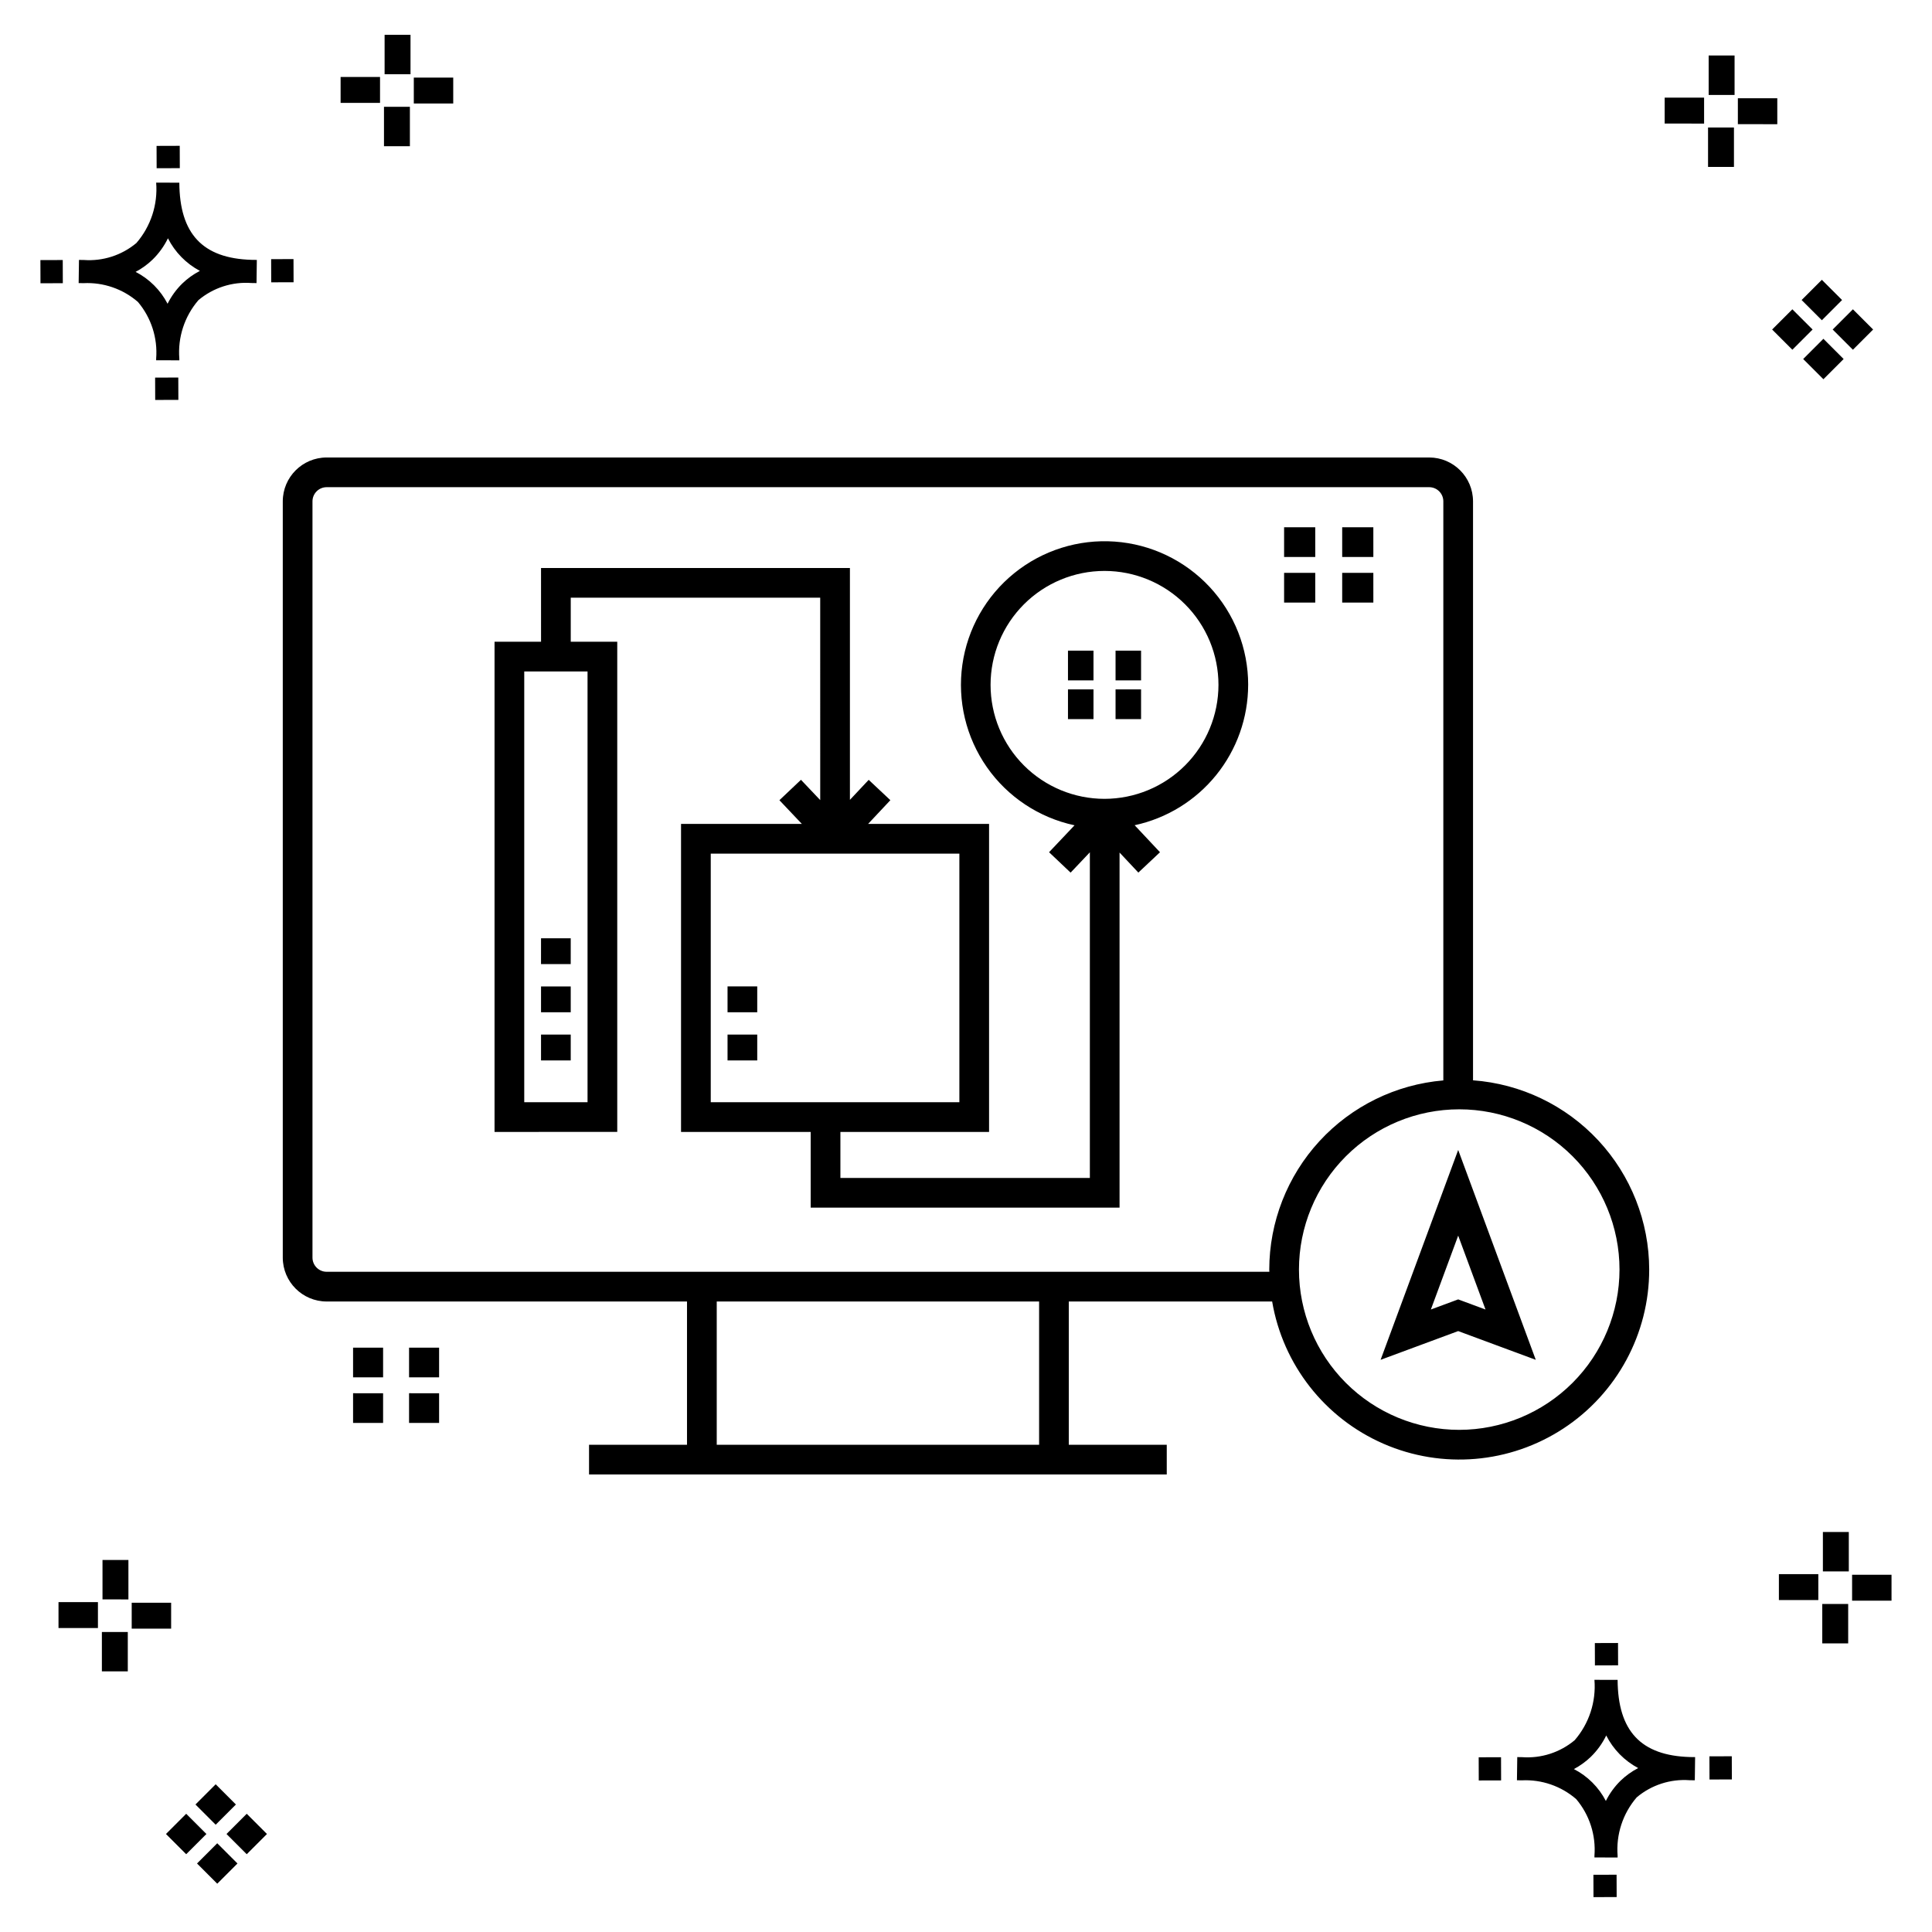
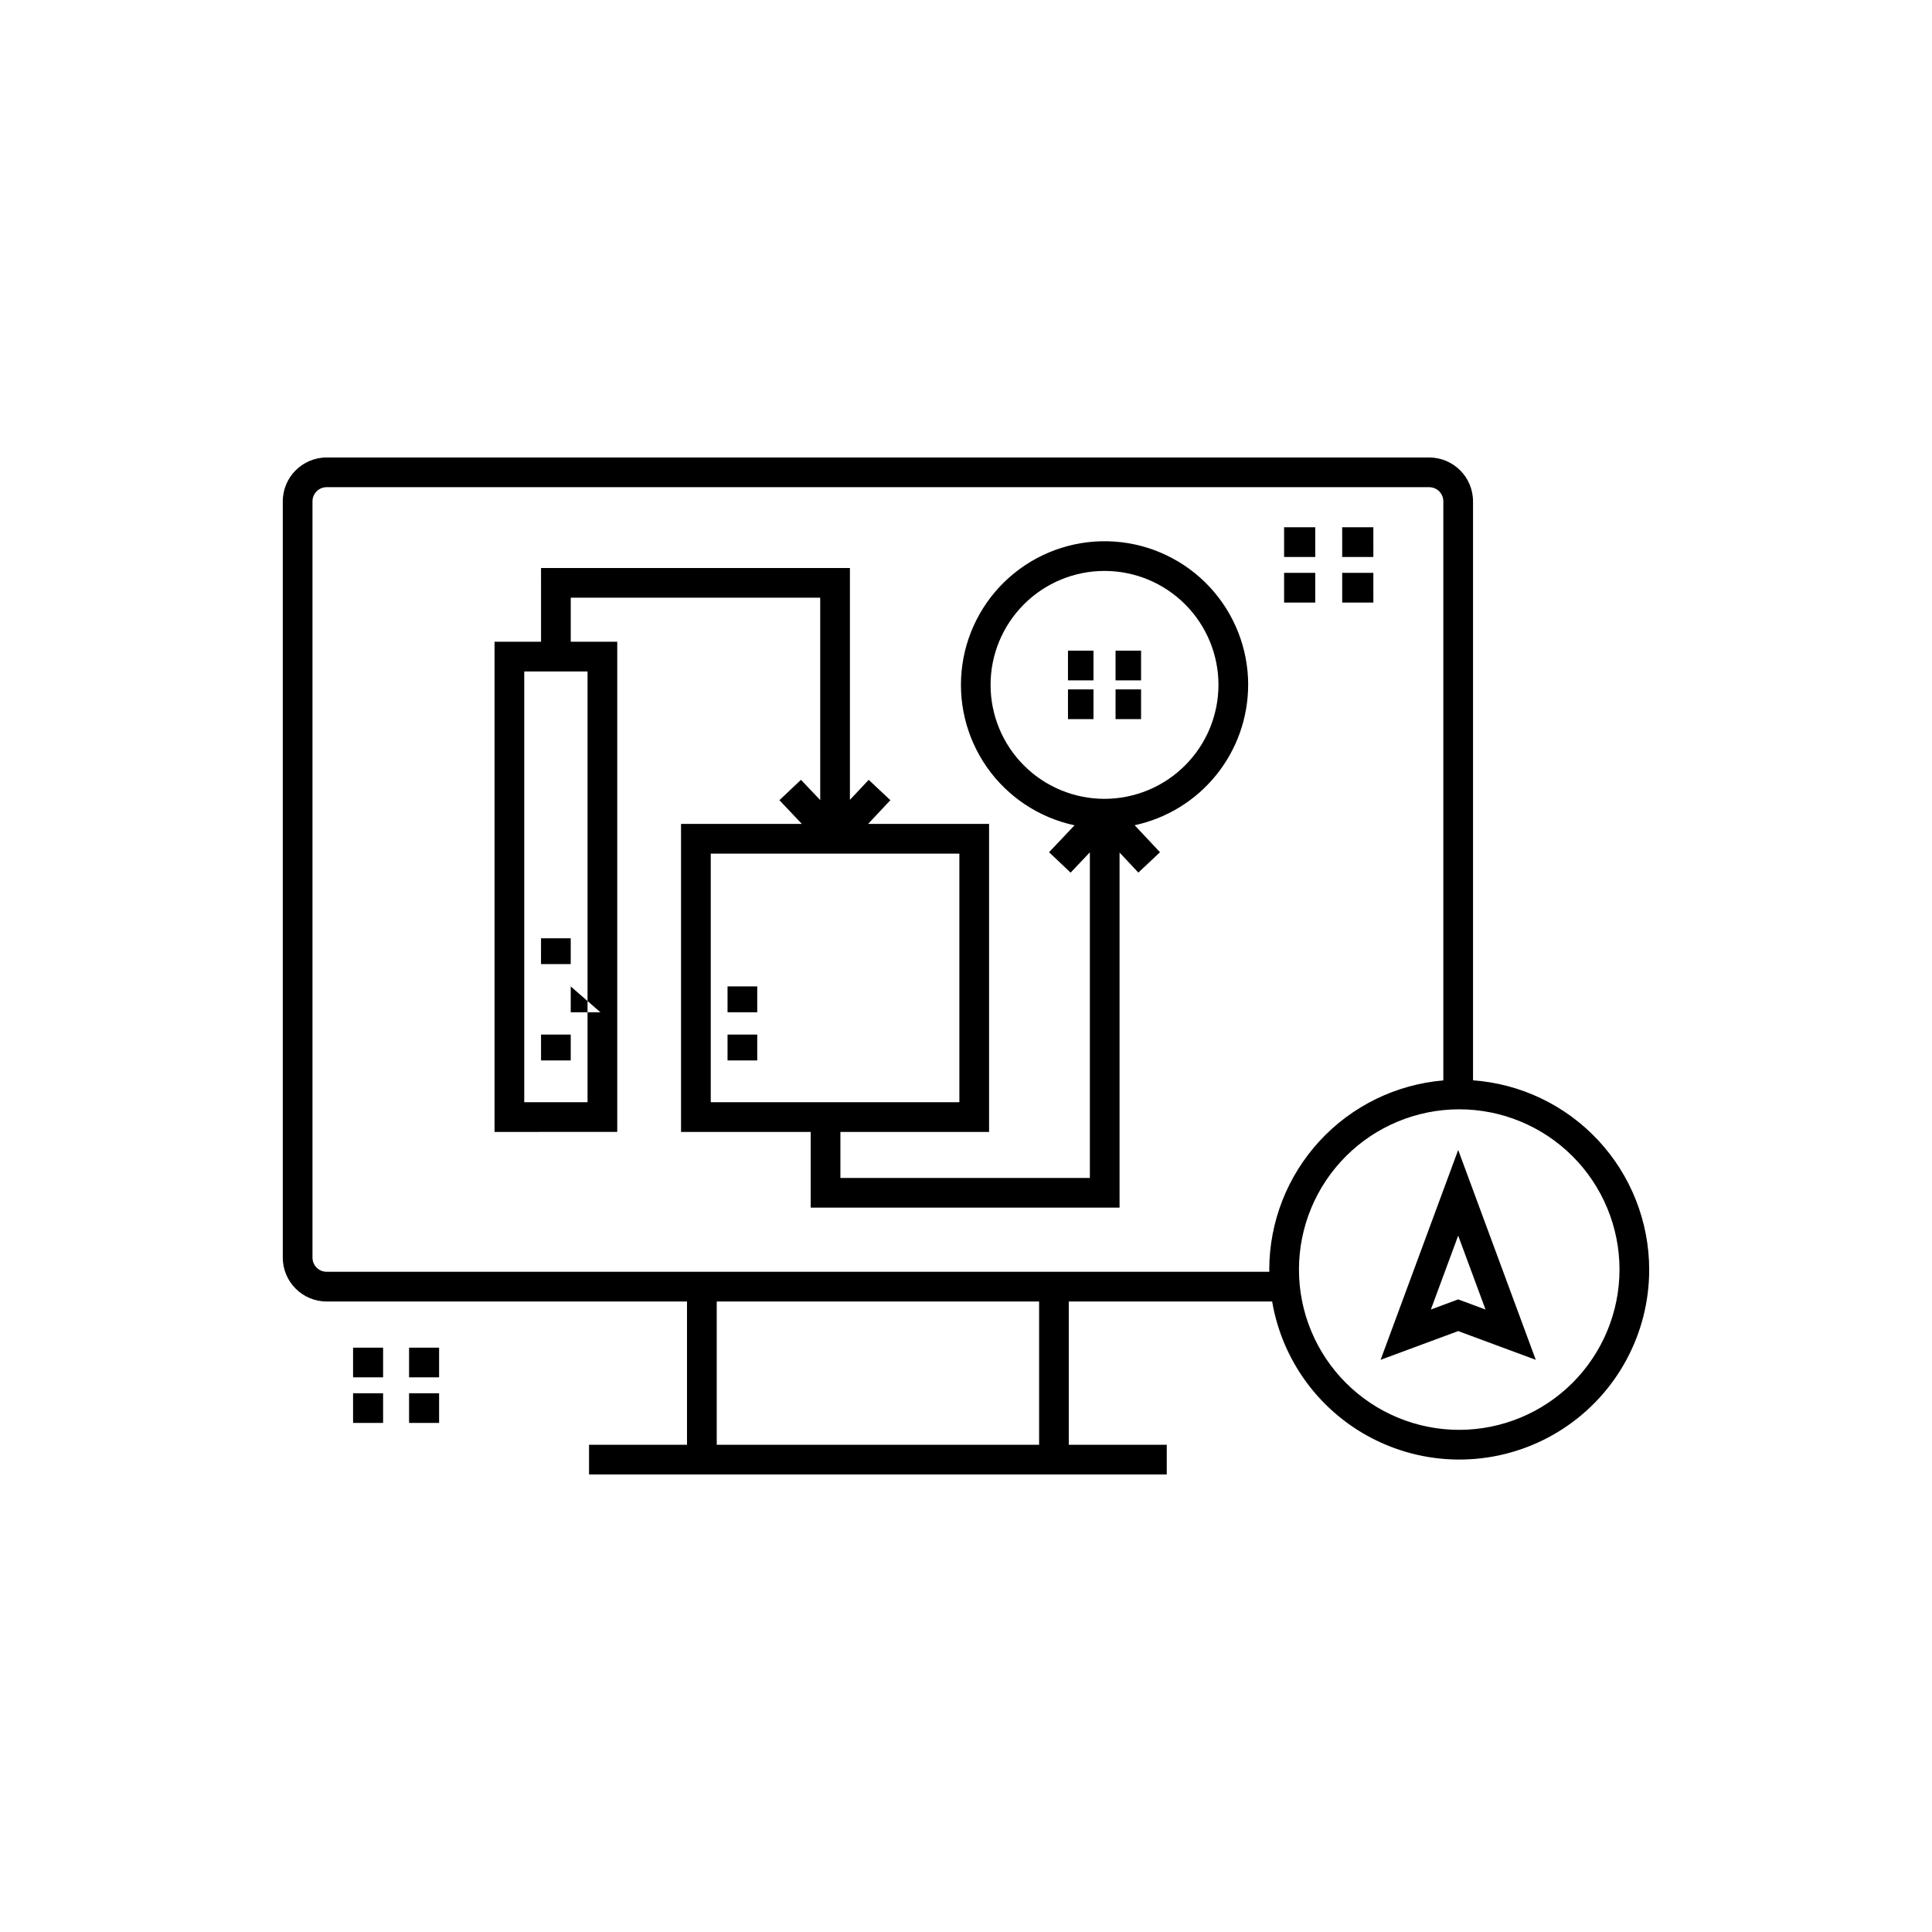
<svg xmlns="http://www.w3.org/2000/svg" fill="#000000" width="800px" height="800px" version="1.1" viewBox="144 144 512 512">
  <g>
-     <path d="m191.25 244.05 0.02 5.922-6.141 0.02-0.02-5.922zm19.43-31.188c0.43 0.023 0.914 0.008 1.383 0.02l-0.082 6.141c-0.441 0.008-0.914-0.004-1.363-0.02-5.094-0.375-10.129 1.258-14.035 4.543-3.688 4.285-5.508 9.867-5.059 15.504v0.441l-6.141-0.016v-0.438c0.43-5.449-1.309-10.848-4.836-15.023-3.984-3.449-9.145-5.231-14.406-4.973h-0.004c-0.426 0-0.855-0.008-1.293-0.02l0.086-6.141c0.434 0 0.863 0.008 1.285 0.02h0.004c5.051 0.367 10.043-1.246 13.926-4.496 3.816-4.414 5.707-10.18 5.238-16l6.141 0.008c0.07 13.547 6.168 20.074 19.156 20.449zm-13.707 2.922v0.004c-3.644-1.938-6.602-4.953-8.465-8.637-1.027 2.113-2.418 4.035-4.102 5.672-1.332 1.281-2.836 2.367-4.469 3.227 3.633 1.871 6.594 4.824 8.473 8.449 0.988-1.988 2.301-3.797 3.887-5.352 1.387-1.344 2.961-2.473 4.676-3.359zm-42.266-2.856 0.02 6.141 5.922-0.016-0.02-6.141zm67.074-0.266-5.926 0.016 0.02 6.141 5.926-0.016zm-30.129-24.098-0.02-5.922-6.141 0.02 0.02 5.922zm435.57 45.219 5.359 5.359-5.359 5.359-5.359-5.359zm7.816-7.816 5.359 5.359-5.359 5.359-5.359-5.359zm-16.043 0 5.359 5.359-5.359 5.359-5.359-5.359zm7.816-7.816 5.359 5.359-5.359 5.359-5.359-5.359zm-11.809-41.238-10.449-0.004v-6.867h10.449zm-19.398-0.164-10.449-0.004v-6.867h10.449zm7.914 11.484h-6.867v-10.438h6.867zm0.164-19.07-6.867-0.004v-10.449h6.867zm-339.57 2.266-10.449-0.004v-6.867h10.449zm-19.398-0.164-10.449-0.004v-6.867h10.449zm7.914 11.484h-6.867v-10.441h6.867zm0.164-19.07h-6.867v-10.453h6.867zm313.48 477.16 0.02 5.922 6.141-0.02-0.02-5.922zm25.57-31.203c0.43 0.023 0.914 0.008 1.383 0.02l-0.082 6.141c-0.441 0.008-0.914-0.004-1.363-0.02-5.09-0.375-10.129 1.254-14.031 4.539-3.691 4.285-5.512 9.867-5.062 15.504v0.441l-6.141-0.016v-0.438c0.43-5.449-1.309-10.848-4.836-15.023-3.984-3.449-9.141-5.231-14.406-4.973h-0.004c-0.426 0-0.855-0.008-1.293-0.02l0.086-6.141c0.434 0 0.863 0.008 1.285 0.02h0.004c5.051 0.367 10.043-1.246 13.926-4.496 3.82-4.414 5.707-10.18 5.238-16l6.141 0.008c0.07 13.551 6.168 20.078 19.156 20.453zm-13.707 2.922c-3.644-1.938-6.602-4.953-8.465-8.637-1.027 2.117-2.418 4.035-4.102 5.676-1.332 1.277-2.836 2.363-4.469 3.227 3.633 1.867 6.594 4.82 8.473 8.449 0.988-1.988 2.305-3.797 3.887-5.356 1.387-1.34 2.961-2.473 4.676-3.359zm-42.266-2.856 0.02 6.141 5.922-0.016-0.02-6.141zm67.074-0.27-5.926 0.016 0.02 6.141 5.926-0.016zm-30.129-24.098-0.02-5.922-6.141 0.02 0.02 5.922zm72.461-17.141h-10.449v-6.867h10.449zm-19.398-0.164h-10.449v-6.867h10.449zm7.914 11.484h-6.867v-10.438h6.867zm0.164-19.07h-6.867v-10.449h6.867zm-432.38 72.043 5.359 5.359-5.359 5.359-5.359-5.359zm7.816-7.816 5.359 5.359-5.359 5.359-5.359-5.359zm-16.043 0 5.359 5.359-5.359 5.359-5.359-5.359zm7.816-7.816 5.359 5.359-5.359 5.359-5.359-5.359zm-11.809-41.238-10.449-0.004v-6.867h10.449zm-19.398-0.164-10.449-0.004v-6.867h10.449zm7.914 11.484-6.867-0.008v-10.434h6.867zm0.164-19.07-6.867-0.008v-10.445h6.867z" />
-     <path d="m295.25 425.02h-7.871v-6.844h7.871zm0-19.605h-7.871v6.848h7.871zm0-12.762h-7.871l-0.004 6.848h7.871zm41.555 32.367h7.871v-6.844h-7.871zm0-12.762h7.871v-6.848h-7.871zm137.97-86.758c-0.012 8.703-3.004 17.137-8.477 23.906-5.473 6.766-13.098 11.457-21.605 13.289l6.719 7.156-5.734 5.391-4.984-5.309v94.105h-81.852v-20.066h-34.359v-81.629h32.02l-5.949-6.281 5.711-5.41 5.102 5.379-0.004-53.637h-66.109v11.672h12.324v129.9l-32.52 0.004v-129.9h12.324l-0.004-19.547h81.859v61.445l4.977-5.305 5.742 5.391-5.906 6.293h32.062v81.625h-39.398v12.195h66.109v-86.297l-5.102 5.383-5.711-5.41 6.754-7.133c-9.418-2.016-17.727-7.523-23.242-15.418-5.519-7.898-7.836-17.594-6.488-27.129 1.348-9.539 6.262-18.211 13.754-24.27 7.488-6.055 16.996-9.047 26.605-8.371 9.609 0.676 18.602 4.973 25.172 12.02 6.566 7.047 10.215 16.324 10.215 25.957zm-175.07-3.559-16.773-0.004v114.16h16.773zm32.652 114.16h65.887v-65.883h-65.887zm134.55-110.6c0-8.012-3.184-15.691-8.848-21.355-5.66-5.66-13.344-8.844-21.352-8.844-8.008 0-15.691 3.184-21.355 8.848-5.66 5.664-8.844 13.344-8.84 21.355 0 8.008 3.18 15.688 8.844 21.352 5.664 5.664 13.344 8.844 21.355 8.844 8.008-0.008 15.684-3.195 21.344-8.855 5.66-5.66 8.844-13.34 8.852-21.344zm-27.273 9.066h6.762v-7.871h-6.762zm-12.609 0h6.762v-7.871h-6.762zm12.609-10.262h6.762v-7.871h-6.762zm-12.609 0h6.762v-7.871h-6.762zm-174.62 196.79h7.961v-7.871l-7.961-0.004zm-14.836 0h7.957v-7.871l-7.957-0.004zm14.836-12.082h7.961v-7.871h-7.961zm-14.836 0h7.957v-7.871h-7.957zm270.38-213.2h-8.254v7.871h8.258zm-15.395 0h-8.254v7.871h8.258zm15.395-12.078h-8.254v7.871h8.258zm-15.395 0h-8.254v7.871h8.258zm88.5 196.72c0.012 16.973-8.539 32.809-22.738 42.113-14.199 9.305-32.133 10.82-47.691 4.035s-26.648-20.957-29.492-37.691h-53.891v37.965h25.961v7.871h-153.1v-7.871h25.961v-37.965h-95.5c-6.418-0.012-11.617-5.211-11.625-11.629v-200.42c0.008-6.418 5.207-11.617 11.625-11.625h292.18c6.418 0.004 11.617 5.207 11.625 11.625v153.43c12.676 0.93 24.527 6.617 33.188 15.918 8.656 9.301 13.48 21.535 13.5 34.242zm-161.68 8.457h-85.43v37.965h85.43zm61.023-7.871c-0.004-0.195-0.031-0.387-0.031-0.586 0.02-12.613 4.769-24.762 13.312-34.047 8.539-9.281 20.254-15.02 32.82-16.086v-153.46c0-2.074-1.68-3.754-3.754-3.754h-292.18c-2.074 0.004-3.75 1.684-3.754 3.754v200.42c0.004 2.07 1.68 3.75 3.754 3.754h249.83zm92.789-0.586c0-11.266-4.477-22.07-12.441-30.035-7.965-7.965-18.77-12.438-30.031-12.438-11.266 0-22.07 4.473-30.035 12.438-7.965 7.965-12.441 18.77-12.441 30.035 0 11.266 4.477 22.066 12.441 30.031 7.965 7.965 18.77 12.441 30.035 12.441 11.258-0.012 22.055-4.492 30.02-12.453 7.961-7.965 12.441-18.758 12.453-30.02zm-42.75-31.703 20.562 55.617-20.562-7.617-20.562 7.617zm7.242 42.285-7.242-19.582-7.242 19.582 7.242-2.684z" />
+     <path d="m295.25 425.02h-7.871v-6.844h7.871zm0-19.605v6.848h7.871zm0-12.762h-7.871l-0.004 6.848h7.871zm41.555 32.367h7.871v-6.844h-7.871zm0-12.762h7.871v-6.848h-7.871zm137.97-86.758c-0.012 8.703-3.004 17.137-8.477 23.906-5.473 6.766-13.098 11.457-21.605 13.289l6.719 7.156-5.734 5.391-4.984-5.309v94.105h-81.852v-20.066h-34.359v-81.629h32.02l-5.949-6.281 5.711-5.41 5.102 5.379-0.004-53.637h-66.109v11.672h12.324v129.9l-32.52 0.004v-129.9h12.324l-0.004-19.547h81.859v61.445l4.977-5.305 5.742 5.391-5.906 6.293h32.062v81.625h-39.398v12.195h66.109v-86.297l-5.102 5.383-5.711-5.41 6.754-7.133c-9.418-2.016-17.727-7.523-23.242-15.418-5.519-7.898-7.836-17.594-6.488-27.129 1.348-9.539 6.262-18.211 13.754-24.27 7.488-6.055 16.996-9.047 26.605-8.371 9.609 0.676 18.602 4.973 25.172 12.02 6.566 7.047 10.215 16.324 10.215 25.957zm-175.07-3.559-16.773-0.004v114.16h16.773zm32.652 114.16h65.887v-65.883h-65.887zm134.55-110.6c0-8.012-3.184-15.691-8.848-21.355-5.66-5.66-13.344-8.844-21.352-8.844-8.008 0-15.691 3.184-21.355 8.848-5.66 5.664-8.844 13.344-8.84 21.355 0 8.008 3.18 15.688 8.844 21.352 5.664 5.664 13.344 8.844 21.355 8.844 8.008-0.008 15.684-3.195 21.344-8.855 5.66-5.66 8.844-13.34 8.852-21.344zm-27.273 9.066h6.762v-7.871h-6.762zm-12.609 0h6.762v-7.871h-6.762zm12.609-10.262h6.762v-7.871h-6.762zm-12.609 0h6.762v-7.871h-6.762zm-174.62 196.79h7.961v-7.871l-7.961-0.004zm-14.836 0h7.957v-7.871l-7.957-0.004zm14.836-12.082h7.961v-7.871h-7.961zm-14.836 0h7.957v-7.871h-7.957zm270.38-213.2h-8.254v7.871h8.258zm-15.395 0h-8.254v7.871h8.258zm15.395-12.078h-8.254v7.871h8.258zm-15.395 0h-8.254v7.871h8.258zm88.5 196.72c0.012 16.973-8.539 32.809-22.738 42.113-14.199 9.305-32.133 10.82-47.691 4.035s-26.648-20.957-29.492-37.691h-53.891v37.965h25.961v7.871h-153.1v-7.871h25.961v-37.965h-95.5c-6.418-0.012-11.617-5.211-11.625-11.629v-200.42c0.008-6.418 5.207-11.617 11.625-11.625h292.18c6.418 0.004 11.617 5.207 11.625 11.625v153.43c12.676 0.93 24.527 6.617 33.188 15.918 8.656 9.301 13.48 21.535 13.5 34.242zm-161.68 8.457h-85.43v37.965h85.43zm61.023-7.871c-0.004-0.195-0.031-0.387-0.031-0.586 0.02-12.613 4.769-24.762 13.312-34.047 8.539-9.281 20.254-15.02 32.82-16.086v-153.46c0-2.074-1.68-3.754-3.754-3.754h-292.18c-2.074 0.004-3.75 1.684-3.754 3.754v200.42c0.004 2.07 1.68 3.75 3.754 3.754h249.83zm92.789-0.586c0-11.266-4.477-22.07-12.441-30.035-7.965-7.965-18.77-12.438-30.031-12.438-11.266 0-22.07 4.473-30.035 12.438-7.965 7.965-12.441 18.77-12.441 30.035 0 11.266 4.477 22.066 12.441 30.031 7.965 7.965 18.77 12.441 30.035 12.441 11.258-0.012 22.055-4.492 30.02-12.453 7.961-7.965 12.441-18.758 12.453-30.02zm-42.75-31.703 20.562 55.617-20.562-7.617-20.562 7.617zm7.242 42.285-7.242-19.582-7.242 19.582 7.242-2.684z" />
  </g>
</svg>